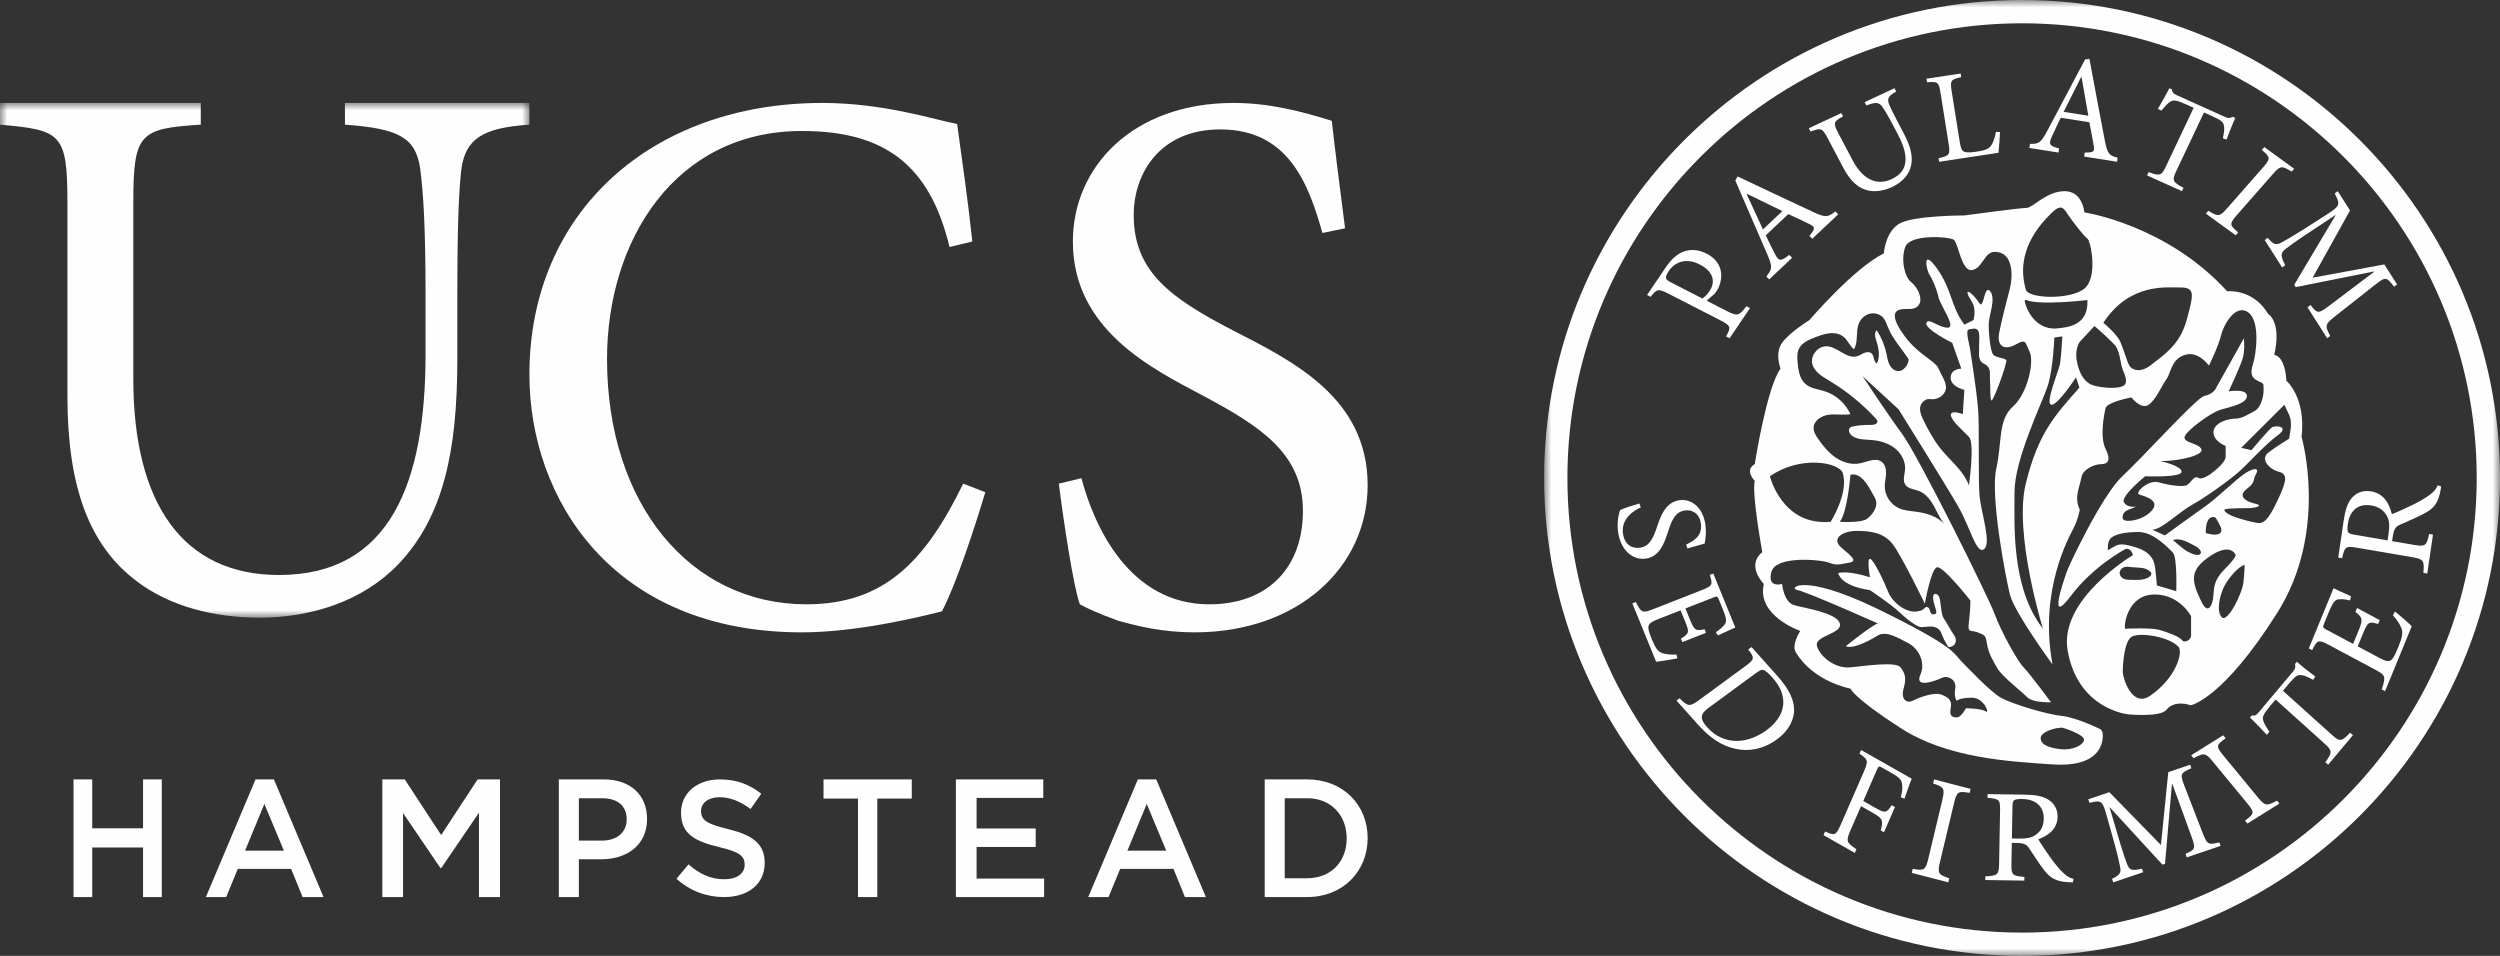
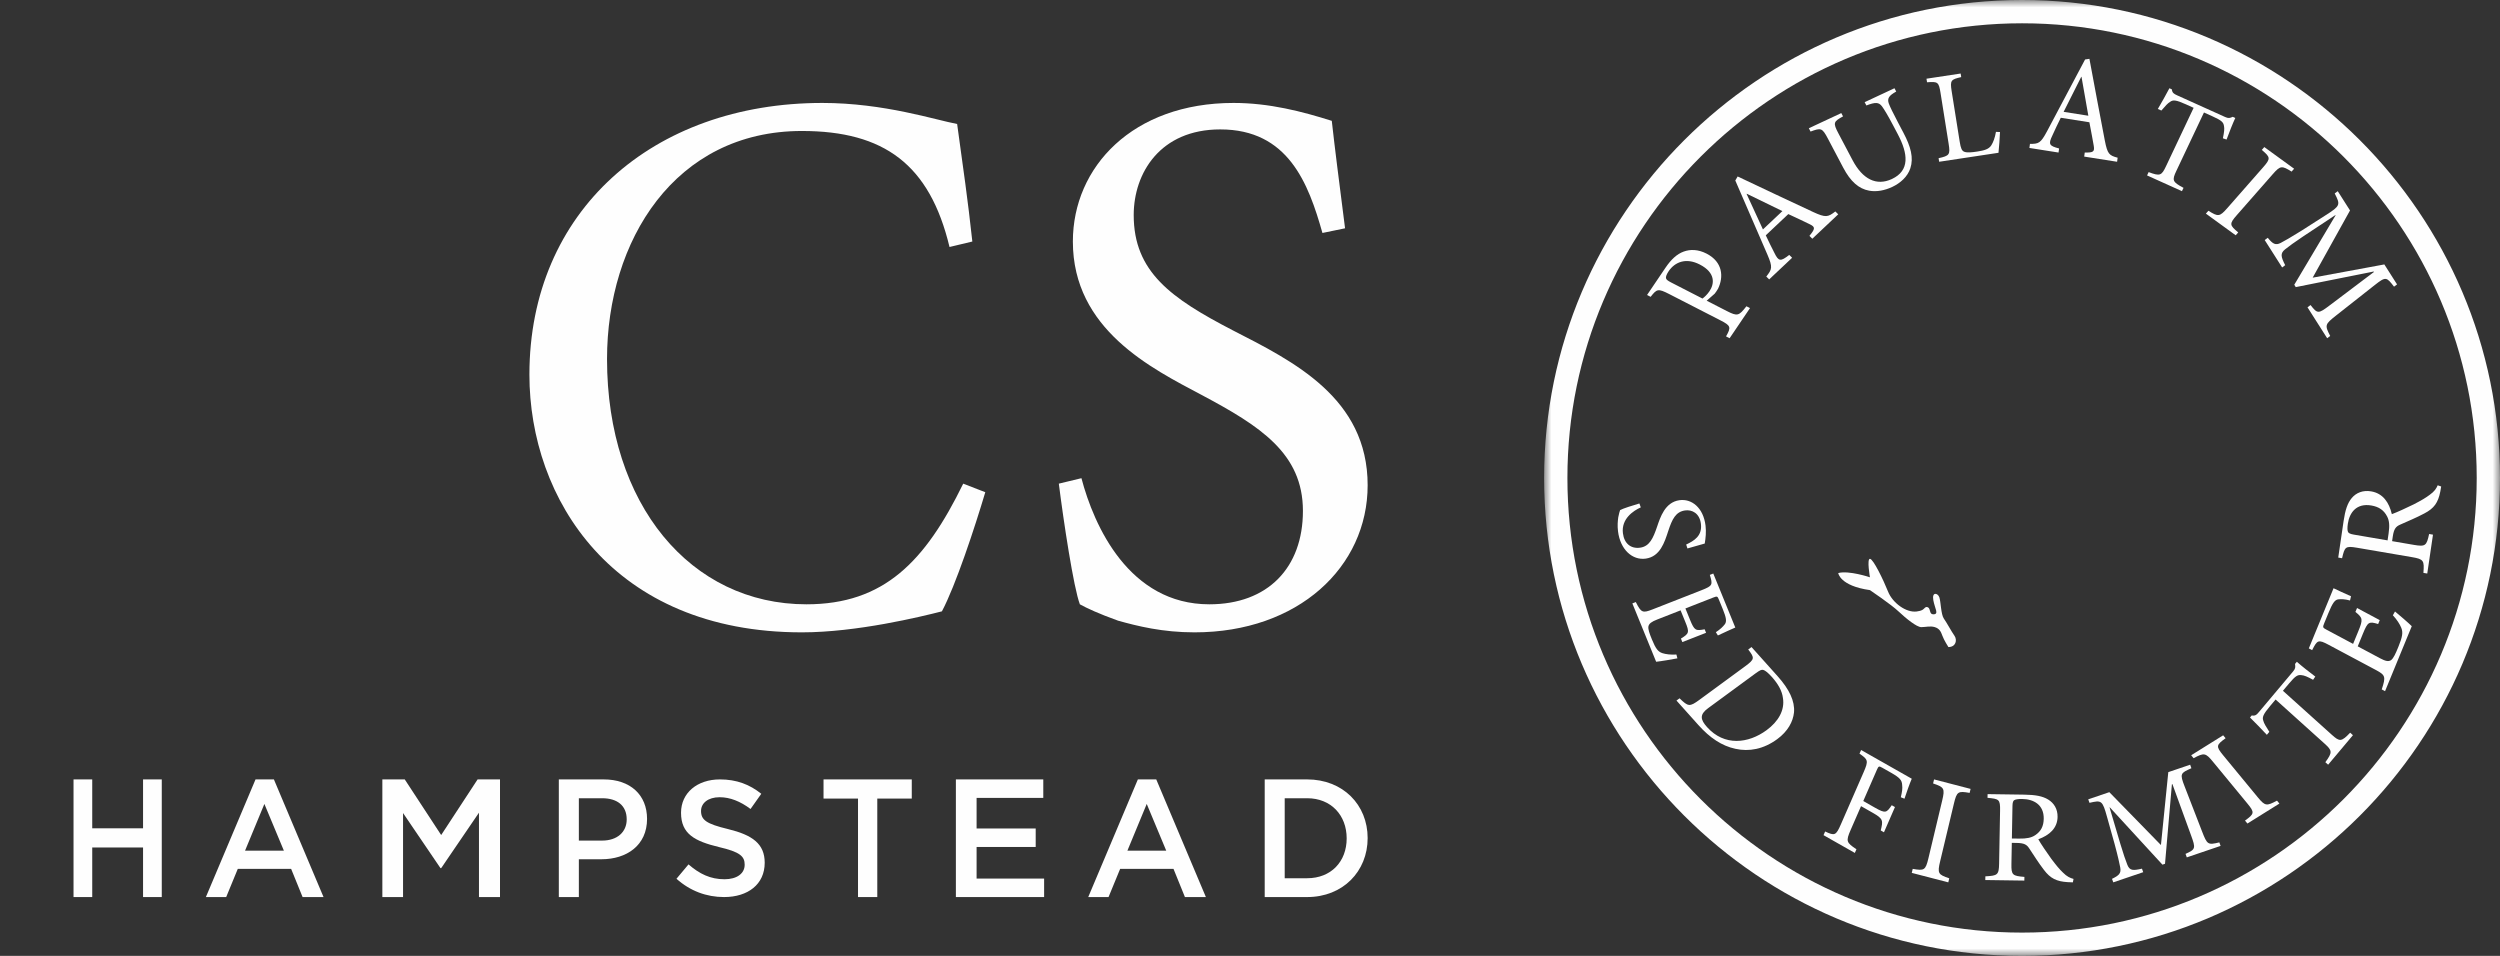
<svg xmlns="http://www.w3.org/2000/svg" xmlns:xlink="http://www.w3.org/1999/xlink" width="170px" height="65px" viewBox="0 0 170 65" version="1.1">
  <rect x="0" y="0" width="170" height="65" fill="#333333" stroke="none" />
  <title>ucs_logo_white</title>
  <defs>
    <polygon id="path-1" points="0 0 36 0 36 35 0 35" />
    <polygon id="path-3" points="0 0 65 0 65 65 0 65" />
  </defs>
  <g id="Page-1" stroke="none" stroke-width="1" fill="none" fill-rule="evenodd">
    <g id="ucs_logo_white">
      <g id="Fill-1-Clipped" transform="translate(0, 7)">
        <mask id="mask-2" fill="white">
          <use xlink:href="#path-1" />
        </mask>
        <g id="path-1" />
-         <path d="M36,1.477 C32.837,1.687 31.625,2.426 31.362,4.585 C31.204,6.01 31.098,8.276 31.098,13.124 L31.098,17.447 C31.098,23.667 30.15,28.147 27.092,31.362 C24.668,33.892 21.136,35 17.658,35 C14.599,35 11.543,34.261 9.223,32.469 C6.061,30.045 4.585,26.092 4.585,19.925 L4.585,6.801 C4.585,2.057 4.164,1.846 -0,1.477 L-0,0 L13.652,0 L13.652,1.477 C9.488,1.74 9.065,2.057 9.065,6.801 L9.065,18.765 C9.065,27.251 12.438,32.1 18.975,32.1 C26.566,32.1 28.938,25.775 28.938,17.077 L28.938,13.124 C28.938,8.276 28.779,6.062 28.569,4.429 C28.252,2.372 27.146,1.74 23.456,1.477 L23.456,0 L36,0 L36,1.477 Z" id="Fill-1" fill="#FEFEFE" fill-rule="nonzero" mask="url(#mask-2)" />
      </g>
      <path d="M67,33.47 C66.275,35.905 64.98,39.824 64.05,41.571 C62.6,41.942 58.254,43 54.528,43 C41.641,43 36,33.894 36,25.477 C36,14.359 44.384,7 55.925,7 C60.116,7 63.637,8.165 65.085,8.431 C65.499,11.448 65.81,13.565 66.119,16.424 L64.567,16.795 C63.221,11.182 60.116,8.907 54.528,8.907 C45.884,8.907 41.278,16.371 41.278,24.418 C41.278,34.317 46.971,41.093 54.837,41.093 C60.116,41.093 62.912,38.183 65.499,32.888 L67,33.47 Z" id="Fill-4" fill="#FEFEFE" fill-rule="nonzero" />
      <path d="M89.925,15.842 C88.97,12.454 87.591,8.8 82.977,8.8 C78.895,8.8 77.092,11.765 77.092,14.625 C77.092,18.489 79.636,20.288 83.825,22.46 C87.963,24.578 93,27.065 93,32.995 C93,38.553 88.281,43 81.227,43 C79.052,43 77.356,42.577 76.03,42.206 C74.705,41.73 73.91,41.359 73.431,41.093 C73.007,39.983 72.319,35.429 72,32.888 L73.538,32.517 C74.386,35.748 76.773,41.093 82.234,41.093 C86.212,41.093 88.599,38.606 88.599,34.742 C88.599,30.824 85.683,28.971 81.705,26.853 C78.311,25.053 72.955,22.407 72.955,16.424 C72.955,11.342 77.037,7 83.88,7 C86.319,7 88.546,7.582 90.561,8.217 C90.773,10.124 91.039,12.188 91.464,15.524 L89.925,15.842 Z" id="Fill-6" fill="#FEFEFE" fill-rule="nonzero" />
      <polygon id="Fill-8" fill="#FEFEFE" fill-rule="nonzero" points="6.272 57.629 6.272 61 5 61 5 53 6.272 53 6.272 56.325 9.728 56.325 9.728 53 11 53 11 61 9.728 61 9.728 57.629" />
      <path d="M17.978,54.668 L16.663,57.846 L19.304,57.846 L17.978,54.668 Z M22,61 L20.576,61 L19.797,59.083 L16.17,59.083 L15.381,61 L14,61 L17.376,53 L18.625,53 L22,61 Z" id="Fill-10" fill="#FEFEFE" fill-rule="nonzero" />
      <polygon id="Fill-12" fill="#FEFEFE" fill-rule="nonzero" points="30 59.034 29.953 59.034 27.407 55.286 27.407 61 26 61 26 53 27.523 53 30 56.783 32.477 53 34 53 34 61 32.57 61 32.57 55.263" />
      <path d="M40.944,54.28 L39.362,54.28 L39.362,57.16 L40.944,57.16 C41.974,57.16 42.616,56.577 42.616,55.72 C42.616,54.771 41.963,54.28 40.944,54.28 M40.9,58.429 L39.362,58.429 L39.362,61 L38,61 L38,53 L41.055,53 C42.86,53 44,54.052 44,55.686 C44,57.492 42.605,58.429 40.9,58.429" id="Fill-14" fill="#FEFEFE" fill-rule="nonzero" />
      <path d="M49.51,56.378 C51.148,56.778 52,57.367 52,58.667 C52,60.134 50.86,61 49.233,61 C48.048,61 46.93,60.589 46,59.756 L46.819,58.778 C47.561,59.423 48.302,59.789 49.266,59.789 C50.107,59.789 50.638,59.4 50.638,58.801 C50.638,58.233 50.329,57.934 48.89,57.6 C47.24,57.2 46.31,56.711 46.31,55.267 C46.31,53.911 47.417,53 48.956,53 C50.085,53 50.981,53.345 51.767,53.978 L51.037,55.011 C50.339,54.489 49.642,54.211 48.933,54.211 C48.137,54.211 47.671,54.622 47.671,55.144 C47.671,55.756 48.026,56.022 49.51,56.378" id="Fill-16" fill="#FEFEFE" fill-rule="nonzero" />
      <polygon id="Fill-18" fill="#FEFEFE" fill-rule="nonzero" points="59.655 61 58.345 61 58.345 54.303 56 54.303 56 53 62 53 62 54.303 59.655 54.303" />
      <polygon id="Fill-20" fill="#FEFEFE" fill-rule="nonzero" points="70.943 54.257 66.408 54.257 66.408 56.337 70.427 56.337 70.427 57.594 66.408 57.594 66.408 59.743 71 59.743 71 61 65 61 65 53 70.943 53" />
      <path d="M77.978,54.668 L76.663,57.846 L79.304,57.846 L77.978,54.668 Z M82,61 L80.575,61 L79.798,59.083 L76.17,59.083 L75.381,61 L74,61 L77.375,53 L78.625,53 L82,61 Z" id="Fill-22" fill="#FEFEFE" fill-rule="nonzero" />
      <path d="M88.886,54.28 L87.36,54.28 L87.36,59.72 L88.886,59.72 C90.512,59.72 91.574,58.589 91.574,57.011 C91.574,55.434 90.512,54.28 88.886,54.28 M88.886,61 L86,61 L86,53 L88.886,53 C91.319,53 93,54.726 93,56.989 C93,59.252 91.319,61 88.886,61" id="Fill-24" fill="#FEFEFE" fill-rule="nonzero" />
      <path d="M132.491,44 C133.002,44 133.107,43.517 132.901,43.227 C132.694,42.936 132.388,42.355 132.182,42.064 C131.979,41.774 131.979,40.904 131.874,40.613 C131.772,40.322 131.363,40.224 131.464,40.805 C131.566,41.387 131.874,41.774 131.464,41.774 C131.175,41.773 131.296,41.395 131.101,41.299 C130.935,41.217 130.867,41.378 130.757,41.452 C130.638,41.532 130.478,41.562 130.337,41.581 C129.618,41.677 128.694,41 128.386,40.224 C128.078,39.451 127.378,38 127.156,38 C126.935,38 127.156,39.256 127.156,39.256 C127.156,39.256 125.718,38.773 125,38.968 C125,38.968 125.104,39.837 127.156,40.128 C127.156,40.128 128.593,41.096 129.104,41.581 C129.618,42.064 130.337,42.645 130.645,42.645 C130.953,42.645 131.258,42.549 131.566,42.645 C131.874,42.741 131.979,42.936 132.081,43.227 C132.182,43.517 132.491,44 132.491,44" id="Fill-26" fill="#FEFEFE" fill-rule="nonzero" />
-       <path d="M154.959,32.078 C155.579,32.232 155.502,32.697 154.882,34.012 C154.262,35.326 153.952,35.635 153.487,35.558 C153.021,35.481 152.48,35.326 152.016,35.172 C151.55,35.016 151.086,34.708 151.319,34.629 C151.55,34.552 152.634,34.552 152.944,34.552 C153.255,34.552 154.028,34.399 153.331,34.243 C152.634,34.089 152.17,33.703 152.79,33.237 C153.411,32.774 153.177,32.62 153.411,32.232 C153.642,31.845 153.331,31.769 152.713,32.155 C152.093,32.541 150.775,33.857 150.001,34.399 C149.227,34.939 147.212,36.408 147.212,36.408 L146.358,36.022 C146.979,36.022 148.219,34.785 149.07,34.32 C149.924,33.857 151.55,32.697 152.247,32.078 C152.944,31.459 154.028,30.222 154.882,29.604 C155.733,28.984 154.726,28.907 154.495,29.061 C154.262,29.217 153.1,30.609 153.1,30.609 L152.403,30.453 C152.403,30.453 155.293,27.568 155.345,27.516 C155.325,27.536 155.639,28.154 155.67,28.232 C155.892,28.79 155.741,29.274 155.656,29.836 C155.656,29.836 154.882,30.299 154.262,30.763 C153.642,31.228 154.339,31.924 154.959,32.078 L154.959,32.078 Z M151.086,41.977 C150.698,41.59 150.929,40.508 151.239,39.888 C151.55,39.272 152.247,38.496 152.634,38.419 C152.634,38.419 152.634,38.806 152.557,39.581 C152.48,40.354 151.473,42.365 151.086,41.977 L151.086,41.977 Z M150.388,35.172 C150.572,35.11 150.692,35.202 150.767,35.375 C150.856,35.58 151.153,35.951 151.026,36.179 C150.858,36.481 150.249,36.316 150.001,36.254 C150.001,36.254 149.924,35.326 150.388,35.172 L150.388,35.172 Z M150.311,37.8 C151.704,36.875 152.015,37.721 152.016,37.723 C152.073,37.881 151.53,38.44 151.417,38.558 C151.041,38.947 150.738,39.266 150.595,39.806 C150.487,40.219 150.566,40.906 150.288,41.264 C150.001,41.632 149.719,40.965 149.614,40.74 C148.994,39.425 148.917,38.729 150.311,37.8 L150.311,37.8 Z M148.994,43.215 C148.994,43.525 148.53,43.758 148.373,43.525 C148.219,43.292 147.366,42.982 146.825,42.828 C146.281,42.673 144.5,42.752 144.5,42.752 C144.423,42.133 144.887,40.508 146.358,40.431 C147.832,40.354 148.684,41.36 148.994,41.9 L148.994,43.215 Z M146.205,47.315 C144.964,48.164 144.346,46.076 144.346,45.689 C144.346,45.303 144.423,43.602 144.964,43.292 C145.508,42.982 147.522,43.292 148.14,43.988 C148.45,44.335 148.007,46.076 146.205,47.315 L146.205,47.315 Z M144.481,38.557 C144.656,38.511 144.847,38.558 145.032,38.575 C145.427,38.612 145.913,38.556 146.226,38.884 C146.253,38.911 146.278,38.943 146.289,38.981 C146.316,39.079 146.235,39.172 146.154,39.227 C145.752,39.499 145.232,39.43 144.781,39.424 C144.637,39.422 144.489,39.403 144.363,39.329 C144.237,39.256 144.137,39.118 144.137,38.966 C144.136,38.842 144.203,38.724 144.297,38.65 C144.355,38.603 144.417,38.574 144.481,38.557 L144.481,38.557 Z M147.753,36.718 C148.297,36.564 148.761,36.873 149.227,37.104 C149.691,37.337 149.768,37.646 149.535,37.723 C149.304,37.8 148.837,37.57 148.607,37.414 C148.373,37.26 147.753,36.718 147.753,36.718 L147.753,36.718 Z M143.339,37.414 C143.339,37.414 143.262,36.797 143.569,36.564 C143.879,36.331 144.423,36.177 145.43,36.177 C146.438,36.177 147.443,37.26 147.753,37.57 C148.063,37.879 147.986,40.198 147.986,40.198 L146.668,39.811 C146.668,39.811 146.592,38.806 146.515,38.419 C146.438,38.033 146.205,37.493 145.12,37.183 C144.036,36.873 144.036,37.027 143.339,37.414 L143.339,37.414 Z M148.684,21.793 C148.219,23.492 147.056,24.188 146.281,24.808 C145.508,25.427 144.964,25.117 144.81,24.884 C144.656,24.654 144.423,23.802 144.19,23.262 C143.959,22.719 143.028,21.946 143.028,21.946 C144.81,19.239 147.289,19.549 148.297,19.549 C149.304,19.549 149.148,20.091 148.684,21.793 L148.684,21.793 Z M144.339,26.261 C143.789,26.507 142.458,26.309 142.131,26.119 C141.644,25.837 141.42,25.349 141.288,24.825 C141.274,24.768 141.261,24.711 141.247,24.654 C141.09,24.035 141.247,23.416 141.478,23.185 C141.711,22.953 142.407,22.181 142.408,22.179 C142.443,22.141 143.754,23.369 143.845,23.501 C144.181,23.989 144.15,24.601 144.346,25.141 C144.46,25.456 144.793,26.058 144.339,26.261 L144.339,26.261 Z M137.761,32.851 C136.907,36.254 138.921,42.752 138.921,42.752 C136.753,39.968 136.986,35.712 136.986,33.47 C136.986,31.228 138.845,27.438 139.232,26.276 C139.619,25.117 139.696,22.952 139.696,22.952 L140.24,22.876 C140.24,22.876 140.162,24.268 140.083,24.731 C140.006,25.194 139.078,27.362 139.465,27.515 C139.852,27.669 141.17,25.66 141.17,25.66 L141.401,26.356 C139.696,28.288 138.611,29.447 137.761,32.851 L137.761,32.851 Z M138.108,21.458 C137.959,21.245 137.84,21.006 137.753,20.756 C137.737,20.711 137.601,20.34 137.761,20.401 C138.768,20.787 141.944,20.401 141.944,20.401 C142.021,22.1 140.704,22.256 139.852,22.333 C139.098,22.401 138.5,22.019 138.108,21.458 L138.108,21.458 Z M139.465,14.523 C140.162,13.827 140.316,14.136 140.626,14.6 C140.937,15.063 141.711,16.068 141.944,16.224 C142.175,16.378 142.718,19.009 141.634,19.705 C140.55,20.401 137.931,20.284 137.761,19.705 C136.986,17.074 138.768,15.219 139.465,14.523 L139.465,14.523 Z M129.78,24.421 C129.816,24.717 129.456,25.315 128.987,25.224 C128.746,25.177 128.563,24.975 128.462,24.752 C128.361,24.53 128.329,24.284 128.278,24.045 C128.158,23.482 127.934,22.941 127.621,22.458 C127.43,22.624 127.508,22.93 127.588,23.171 C127.756,23.672 127.861,24.239 127.63,24.715 C127.391,24.604 127.462,24.219 127.271,24.038 C127.141,23.916 126.933,23.931 126.768,23.998 C126.603,24.064 126.455,24.174 126.285,24.224 C125.577,24.434 124.968,23.585 124.23,23.548 C123.631,23.518 123.097,24.158 123.236,24.741 C123.364,25.28 123.904,25.597 124.38,25.882 C125.554,26.584 126.626,27.455 127.554,28.458 C127.602,28.511 127.653,28.57 127.661,28.641 C127.683,28.841 127.398,28.902 127.197,28.896 C126.803,28.884 126.409,28.916 126.023,28.992 C125.947,29.007 125.868,29.025 125.809,29.076 C125.631,29.23 125.776,29.531 125.972,29.66 C126.345,29.904 126.822,29.883 127.265,29.92 C127.827,29.966 128.394,30.126 128.839,30.472 C129.284,30.818 129.589,31.371 129.544,31.933 C129.516,32.278 129.369,32.656 129.556,32.948 C129.748,33.245 130.165,33.263 130.496,33.39 C130.958,33.569 131.277,33.993 131.516,34.425 C131.755,34.858 131.943,35.326 132.264,35.703 C131.798,35.122 131.02,34.892 130.28,34.795 C129.895,34.745 129.497,34.721 129.142,34.565 C128.565,34.311 128.164,33.701 128.163,33.072 C128.162,32.777 128.241,32.487 128.252,32.192 C128.262,31.897 128.185,31.573 127.947,31.399 C127.534,31.097 126.974,31.407 126.473,31.508 C125.896,31.625 125.287,31.434 124.804,31.099 C124.321,30.764 123.946,30.295 123.613,29.811 C123.469,29.6 123.325,29.369 123.323,29.113 C123.318,28.617 123.845,28.272 124.338,28.204 C124.83,28.137 125.336,28.245 125.827,28.165 C125.498,27.428 124.843,26.844 124.072,26.602 C123.637,26.466 123.151,26.424 122.8,26.135 C122.365,25.776 122.276,25.155 122.233,24.594 C122.21,24.309 122.195,24.011 122.31,23.749 C122.501,23.315 122.988,23.106 123.433,22.937 C123.751,22.816 124.074,22.694 124.413,22.661 C124.751,22.627 125.114,22.693 125.374,22.912 C125.654,23.148 125.783,23.527 126.069,23.754 C126.373,23.246 126.179,22.576 126.39,22.023 C126.512,21.704 126.78,21.437 127.109,21.342 C127.438,21.248 127.821,21.342 128.049,21.596 C128.204,21.769 128.28,21.995 128.364,22.211 C128.688,23.04 129.301,23.682 129.78,24.421 L129.78,24.421 Z M126.966,35.274 C126.553,35.584 125.105,35.481 125.105,35.481 C125.622,34.862 125.83,32.285 125.83,32.285 C126.656,32.078 127.173,33.316 127.481,33.831 C127.791,34.348 127.378,34.965 126.966,35.274 L126.966,35.274 Z M124.487,35.481 C121.18,35.791 120.355,32.387 120.355,32.387 C122.42,30.944 125.082,31.431 125.312,32.18 C125.725,33.521 124.487,35.481 124.487,35.481 L124.487,35.481 Z M140.24,49.48 C140.24,49.48 141.788,49.943 141.711,50.329 C141.634,50.716 140.86,51.025 140.162,50.948 C139.465,50.872 138.845,50.716 138.768,50.253 C138.689,49.789 139.696,49.48 140.24,49.48 L140.24,49.48 Z M156.507,29.706 C156.817,27.024 155.474,25.89 155.474,25.89 C155.372,24.137 154.649,24.137 154.649,24.137 C155.167,21.87 154.236,21.353 154.236,21.353 C153.203,19.6 151.447,19.807 151.447,19.807 C147.315,15.27 141.736,14.443 141.736,14.443 C141.736,14.443 141.634,13 140.393,13 C139.155,13 138.224,14.136 137.811,14.136 C137.399,14.136 133.577,14.65 133.577,14.65 C133.577,14.65 130.27,14.65 129.237,15.167 C128.204,15.682 128.101,17.228 128.101,17.228 C126.035,18.259 123.041,21.765 123.041,21.765 C123.041,21.765 121.698,22.592 121.18,23.313 C120.665,24.035 121.078,25.066 121.078,25.066 C120.147,26.305 119.321,31.563 119.321,31.563 C118.598,31.976 119.321,32.697 119.321,32.697 C119.114,33.624 119.837,37.544 119.837,37.544 C118.701,38.471 119.942,39.709 119.942,39.709 C119.424,41.874 122.42,42.905 122.42,42.905 C122.42,42.905 121.8,43.834 122.11,44.349 C123.335,46.384 125.83,46.824 125.83,46.824 C125.83,46.824 126.035,47.443 129.237,49.505 C132.441,51.568 136.572,51.773 139.568,51.98 C142.564,52.187 143.08,50.744 142.977,49.815 L142.872,49.608 C142.872,49.608 141.221,48.783 140.188,48.681 C139.155,48.576 136.779,47.854 136.056,47.443 C135.333,47.031 133.887,45.485 133.369,44.968 C132.854,44.451 133.059,44.039 127.791,41.462 C127.684,41.409 127.577,41.357 127.471,41.308 C122.486,38.929 121.607,40.021 122.213,40.121 C122.833,40.226 127.689,42.391 127.689,42.391 C127.173,42.596 125.52,43.937 125.52,43.937 C125.52,43.937 125.921,44.283 127.689,43.215 C128.281,42.856 129.134,43.42 129.754,43.729 C130.375,44.039 130.993,44.968 130.58,45.897 C130.167,46.824 131.614,46.309 132.026,46.102 C132.441,45.897 133.059,46.204 132.957,46.824 C132.854,47.443 133.059,47.65 133.059,47.65 C133.059,47.65 133.267,47.443 134.092,47.443 C134.92,47.443 135.333,48.576 135.022,48.372 C134.712,48.164 133.679,48.164 133.679,48.164 C133.679,48.164 133.369,48.783 133.059,48.783 C132.751,48.783 132.544,48.681 132.646,48.164 C132.751,47.65 132.544,47.443 132.026,47.238 C131.511,47.031 130.477,47.443 130.064,47.65 C129.652,47.857 129.237,47.545 129.444,46.824 C129.652,46.102 129.547,45.792 129.237,45.38 C128.927,44.968 126.863,45.278 125.83,45.38 C124.797,45.485 123.764,44.659 123.556,43.937 C123.348,43.215 125.312,43.113 125.105,42.391 C124.9,41.669 122.731,41.36 122.008,41.152 C121.285,40.948 121.18,39.709 121.18,39.709 C121.18,39.709 120.147,40.019 120.457,38.885 C120.767,37.749 123.867,38.058 124.384,38.266 C124.9,38.471 125.105,38.368 125.725,38.266 C126.345,38.161 125.932,37.851 125.21,37.234 C124.487,36.615 125.312,36.101 126.243,36.101 C127.173,36.101 128.101,36.203 128.722,37.027 C129.342,37.854 130.89,41.05 130.89,41.05 C130.89,41.05 131.303,38.678 131.716,38.575 C132.131,38.471 133.99,40.843 133.99,40.843 C133.99,40.843 133.99,41.462 133.887,42.286 C133.782,43.113 133.99,42.803 134.505,43.008 C135.022,43.215 135.022,43.215 135.125,43.834 C135.23,44.453 135.538,44.968 135.848,45.485 C136.159,45.999 137.429,46.991 137.842,47.403 C138.255,47.816 139.465,47.752 139.465,47.752 C139.465,47.752 138.019,45.792 137.604,45.38 C137.191,44.968 136.056,42.905 135.643,41.772 C135.23,40.638 130.477,31.046 129.342,29.501 C128.204,27.953 126.656,25.581 126.656,25.581 L129.104,27.836 C129.104,27.836 132.336,33.007 133.164,34.45 C133.99,35.893 134.402,37.749 134.92,37.337 C135.435,36.925 134.712,34.862 134.61,33.728 C134.505,32.592 134.61,28.881 134.505,27.748 C134.42,26.831 134.292,25.919 134.156,25.008 C134.089,24.561 134.021,24.114 133.954,23.667 C133.924,23.464 133.669,22.57 133.827,22.434 C133.864,22.402 133.915,22.391 133.963,22.382 C134.294,22.318 134.507,22.297 134.574,22.684 C134.625,22.979 134.563,23.276 134.58,23.572 C134.602,23.986 134.448,24.492 134.896,24.723 C135.46,25.015 135.275,25.386 135.323,25.94 C135.36,26.37 135.305,27.265 135.435,27.231 C135.566,27.197 136.425,24.928 136.43,24.517 C136.432,24.34 135.738,24.348 135.541,24.117 C135.343,23.887 135.23,22.694 135.23,22.075 C135.23,21.455 135.746,20.322 135.333,19.807 C134.92,19.29 134.904,21.069 134.61,20.631 C133.985,19.705 133.421,19.497 134.092,20.529 C134.412,21.018 134.197,21.765 134.197,21.765 L133.577,22.075 C132.646,20.838 132.751,19.705 131.716,18.259 C130.683,16.815 130.993,18.364 131.201,18.671 C131.408,18.98 131.716,19.705 131.821,20.219 C131.924,20.736 133.059,22.282 132.441,22.282 C131.821,22.282 131.098,21.56 130.993,21.972 C130.89,22.384 132.751,23.313 132.751,23.313 L133.369,25.066 C133.369,25.066 132.646,25.066 132.646,25.685 C132.646,26.305 133.577,26.509 133.577,26.509 L133.472,28.16 C132.233,27.748 132.646,28.47 133.164,28.984 L133.887,29.706 C134.3,30.118 133.887,33.007 133.887,33.007 C133.566,32.135 132.848,31.518 132.243,30.844 C131.722,30.266 131.309,29.597 130.96,28.905 C130.683,28.358 130.231,27.605 130.946,27.188 C131.133,27.079 131.297,27.171 131.501,27.146 C131.924,27.095 132.36,26.752 132.326,26.301 C132.292,25.858 131.981,25.468 131.821,25.066 C131.614,24.549 130.477,24.137 129.547,22.901 C128.619,21.662 128.722,21.148 129.237,21.043 C129.754,20.941 130.167,21.148 130.477,20.736 C130.788,20.322 130.375,19.497 129.962,19.188 C129.547,18.878 129.237,17.745 129.547,16.815 C129.857,15.887 132.544,16.094 132.854,16.301 C133.164,16.506 133.369,18.466 134.092,18.364 C134.815,18.259 134.92,17.125 135.643,17.125 C136.921,17.125 136.881,18.776 136.676,19.6 C136.469,20.427 136.159,21.56 135.951,22.592 C135.746,23.623 136.366,23.827 137.089,23.416 C137.811,23.003 137.709,23.313 138.019,23.932 C138.327,24.549 137.914,26.716 136.881,27.643 C135.848,28.572 136.159,30.015 135.746,31.873 C135.333,33.728 136.366,39.192 136.676,40.431 C136.986,41.669 139.568,45.175 139.568,45.175 C138.637,40.121 140.704,36.513 141.014,35.893 C141.324,35.274 141.426,34.658 141.426,34.658 C141.014,33.831 141.426,33.109 141.529,32.49 C141.634,31.873 142.459,31.563 142.872,31.563 C143.288,31.563 143.598,31.356 143.182,30.532 C142.769,29.706 143.08,28.16 143.182,27.748 C143.288,27.333 144.938,27.024 144.938,27.024 C144.938,27.024 145.558,27.85 146.076,27.541 C146.592,27.231 147.005,26.2 147.315,25.788 C147.625,25.376 147.625,24.447 148.555,24.137 C149.483,23.827 150.206,24.859 150.206,24.859 C150.206,24.859 150.826,23.623 151.035,22.796 C151.242,21.972 152.067,20.631 152.893,21.251 C153.721,21.87 153.411,24.137 153.203,24.757 C152.998,25.376 153.1,25.685 153.513,25.89 C153.926,26.098 153.926,25.995 153.926,26.509 C153.926,27.024 153.718,27.748 153.305,27.953 C152.893,28.16 152.48,28.47 151.965,28.47 C151.447,28.47 150.516,28.779 150.516,29.396 C150.516,30.015 151.345,30.325 151.345,30.325 L151.345,31.046 C151.345,31.459 150.516,32.078 150.516,32.078 C150.516,32.078 149.794,32.697 149.483,32.49 C149.176,32.285 148.968,32.902 148.658,33.007 C148.348,33.109 147.522,33.007 146.799,32.8 C146.074,32.592 145.146,33.521 145.456,33.624 C145.766,33.728 147.107,34.038 146.179,34.862 C145.931,35.083 145.628,35.242 145.307,35.328 C145.105,35.382 144.49,35.522 144.36,35.286 C144.327,35.228 144.328,35.157 144.341,35.092 C144.396,34.814 144.615,34.69 144.865,34.611 C144.997,34.569 145.121,34.504 145.248,34.45 C145.248,34.45 144.628,34.552 144.423,34.141 C144.216,33.728 145.869,32.387 145.869,32.387 C145.869,32.387 148.348,32.49 148.348,32.078 C148.348,31.666 146.902,31.356 146.902,31.356 C148.245,31.356 149.896,30.944 149.691,30.532 C149.483,30.118 148.45,30.118 148.555,29.706 C148.658,29.294 150.311,28.055 151.035,27.85 C151.757,27.643 152.79,27.438 152.79,26.922 C152.79,26.407 151.55,26.612 151.55,26.612 C151.55,26.612 152.273,25.066 152.48,24.447 C152.685,23.827 152.583,23.003 152.583,23.003 L150.622,26.509 C150.622,26.509 150.414,26.819 149.896,26.922 C149.381,27.024 145.661,31.149 144.318,32.387 C142.977,33.624 140.704,38.368 140.498,38.988 C140.291,39.606 139.258,42.596 140.808,40.533 C142.357,38.473 144.526,37.337 144.526,37.337 C144.938,37.234 145.043,37.749 145.043,37.749 C145.043,37.749 139.98,40.74 140.601,44.246 C141.312,48.269 144.733,48.576 144.733,48.576 C144.733,48.576 146.902,48.783 147.315,48.269 C147.893,47.547 148.968,47.959 148.968,47.959 C148.968,47.959 151.128,47.58 154.856,41.669 C158.368,36.101 156.507,29.706 156.507,29.706 L156.507,29.706 Z" id="Fill-28" fill="#FEFEFE" fill-rule="nonzero" />
      <g id="Fill-30-Clipped" transform="translate(105, 0)">
        <mask id="mask-4" fill="white">
          <use xlink:href="#path-3" />
        </mask>
        <g id="path-3" />
        <path d="M63.417,32.5 C63.417,49.547 49.548,63.417 32.5,63.417 C15.453,63.417 1.584,49.547 1.584,32.5 C1.584,15.453 15.453,1.584 32.5,1.584 C49.548,1.584 63.417,15.453 63.417,32.5 M32.5,-3.91951369e-05 C14.58,-3.91951369e-05 0,14.579 0,32.5 C0,50.421 14.58,65 32.5,65 C50.421,65 65,50.421 65,32.5 C65,14.579 50.421,-3.91951369e-05 32.5,-3.91951369e-05" id="Fill-30" fill="#FEFEFE" fill-rule="nonzero" mask="url(#mask-4)" />
      </g>
      <path d="M115.767,20.301 C115.877,20.225 116.076,20.052 116.245,19.802 C116.577,19.311 116.682,18.55 115.58,17.984 C114.641,17.503 113.889,17.82 113.47,18.44 C113.327,18.652 113.262,18.833 113.288,18.917 C113.307,19.009 113.397,19.085 113.639,19.209 L115.767,20.301 Z M113.263,18.192 C113.627,17.655 114.023,17.277 114.487,17.109 C114.938,16.943 115.471,16.951 116.044,17.245 C117.165,17.82 117.21,18.841 116.827,19.633 C116.759,19.75 116.662,19.894 116.597,19.973 L116.054,20.448 L117.417,21.147 C118.155,21.526 118.245,21.48 118.757,20.826 L119,20.951 L117.614,23 L117.371,22.875 C117.728,22.244 117.699,22.147 116.979,21.778 L113.506,19.996 C112.741,19.605 112.665,19.647 112.243,20.185 L112,20.059 L113.263,18.192 Z" id="Fill-33" fill="#FEFEFE" fill-rule="nonzero" />
      <path d="M118.783,13.176 L118.769,13.189 C119.141,14.005 119.521,14.827 119.88,15.601 L121.203,14.354 L118.783,13.176 Z M123.237,16.234 L123.041,16.039 C123.438,15.556 123.447,15.44 123.08,15.257 C122.713,15.073 122.191,14.833 121.605,14.558 L120.073,16.002 C120.273,16.424 120.46,16.817 120.66,17.198 C120.944,17.785 121.079,17.794 121.668,17.334 L121.864,17.529 L120.303,19 L120.107,18.805 C120.497,18.316 120.555,18.179 120.19,17.329 L118,12.273 L118.16,12 C119.811,12.777 121.625,13.644 123.304,14.421 C124.137,14.803 124.294,14.777 124.803,14.378 L125,14.573 L123.237,16.234 Z" id="Fill-35" fill="#FEFEFE" fill-rule="nonzero" />
      <path d="M128.943,6.225 C128.448,6.496 128.311,6.699 128.442,7.048 C128.531,7.277 128.696,7.63 129.086,8.368 L129.433,9.026 C129.932,9.973 130.139,10.726 129.902,11.447 C129.713,12.015 129.231,12.45 128.668,12.713 C128.174,12.944 127.62,13.063 127.101,12.966 C126.395,12.836 125.838,12.346 125.342,11.407 L124.288,9.409 C123.907,8.687 123.822,8.687 123.118,8.946 L123,8.721 L125.208,7.689 L125.327,7.914 C124.675,8.269 124.632,8.349 125.013,9.071 L125.974,10.892 C126.656,12.184 127.591,12.666 128.649,12.173 C129.877,11.599 129.752,10.457 129.053,9.133 L128.736,8.532 C128.346,7.793 128.143,7.468 127.978,7.235 C127.761,6.946 127.531,6.934 126.914,7.172 L126.795,6.948 L128.824,6 L128.943,6.225 Z" id="Fill-37" fill="#FEFEFE" fill-rule="nonzero" />
      <path d="M136,8.978 C135.99,9.256 135.934,10.109 135.897,10.39 L131.863,11 L131.824,10.757 C132.564,10.591 132.625,10.52 132.508,9.782 L131.955,6.31 C131.838,5.572 131.769,5.538 131.039,5.595 L131,5.352 L133.324,5 L133.363,5.243 C132.668,5.402 132.595,5.457 132.712,6.195 L133.258,9.624 C133.332,10.093 133.405,10.26 133.578,10.323 C133.772,10.391 134.078,10.363 134.451,10.306 C134.941,10.232 135.237,10.143 135.406,9.886 C135.53,9.69 135.655,9.386 135.725,8.967 L136,8.978 Z" id="Fill-39" fill="#FEFEFE" fill-rule="nonzero" />
      <path d="M141.543,5.226 L141.525,5.223 C141.118,6.026 140.71,6.839 140.327,7.605 L142.007,7.87 L141.543,5.226 Z M141.726,10.648 L141.763,10.371 C142.349,10.383 142.442,10.317 142.375,9.913 C142.308,9.51 142.197,8.948 142.078,8.314 L140.132,8.008 C139.927,8.429 139.733,8.822 139.559,9.218 C139.274,9.808 139.343,9.92 140.018,10.096 L139.981,10.373 L138,10.061 L138.037,9.784 C138.624,9.786 138.76,9.747 139.197,8.929 L141.786,4.044 L142.081,4 C142.418,5.787 142.777,7.759 143.13,9.568 C143.308,10.464 143.415,10.571 144,10.724 L143.963,11 L141.726,10.648 Z" id="Fill-41" fill="#FEFEFE" fill-rule="nonzero" />
      <path d="M151.156,9.405 C151.248,8.977 151.269,8.741 151.231,8.567 C151.191,8.313 151.077,8.194 150.457,7.914 L149.87,7.649 L147.991,11.622 C147.689,12.26 147.717,12.371 148.48,12.774 L148.372,13 L146,11.929 L146.107,11.703 C146.882,11.994 146.987,11.943 147.288,11.305 L149.167,7.332 L148.655,7.1 C147.968,6.79 147.772,6.781 147.578,6.918 C147.413,7.01 147.24,7.206 146.973,7.517 L146.733,7.409 C147.004,6.943 147.293,6.437 147.52,6 L147.685,6.075 C147.713,6.313 147.813,6.377 148.044,6.482 L151.309,7.956 C151.533,8.056 151.621,8.038 151.827,7.944 L152,8.022 C151.825,8.394 151.587,9.002 151.407,9.489 L151.156,9.405 Z" id="Fill-43" fill="#FEFEFE" fill-rule="nonzero" />
      <path d="M150,14.526 L150.171,14.331 C150.835,14.745 150.933,14.748 151.452,14.156 L153.897,11.371 C154.416,10.779 154.392,10.693 153.801,10.195 L153.972,10 L156,11.474 L155.828,11.669 C155.165,11.255 155.067,11.252 154.547,11.844 L152.103,14.629 C151.577,15.228 151.608,15.307 152.198,15.805 L152.027,16 L150,14.526 Z" id="Fill-45" fill="#FEFEFE" fill-rule="nonzero" />
      <path d="M156.91,20.897 L157.117,20.743 C157.588,21.347 157.645,21.351 158.424,20.761 L161.427,18.495 L161.407,18.463 L156.112,19.524 L156.01,19.364 L158.821,14.638 L158.811,14.622 L156.627,16.068 C156,16.487 155.674,16.729 155.383,16.957 C155.038,17.237 155.108,17.467 155.393,18.033 L155.186,18.187 L154,16.324 L154.208,16.17 C154.554,16.596 154.738,16.695 155.084,16.52 C155.368,16.368 155.724,16.174 156.534,15.666 L158.144,14.635 C159.152,13.992 159.156,13.931 158.76,13.154 L158.967,13 L159.801,14.311 L157.261,18.882 L162.135,17.981 L163,19.34 L162.793,19.494 C162.286,18.834 162.236,18.789 161.489,19.379 L158.861,21.449 C158.093,22.055 158.071,22.107 158.454,22.846 L158.247,23 L156.91,20.897 Z" id="Fill-47" fill="#FEFEFE" fill-rule="nonzero" />
      <path d="M114.66,37.028 C115.195,36.777 115.763,36.444 115.662,35.622 C115.574,34.893 115.049,34.642 114.581,34.71 C113.948,34.802 113.708,35.299 113.444,36.098 C113.187,36.886 112.889,37.843 111.918,37.985 C111.008,38.117 110.177,37.38 110.024,36.122 C109.976,35.735 110.009,35.422 110.041,35.176 C110.09,34.929 110.134,34.778 110.167,34.687 C110.339,34.584 111.07,34.353 111.479,34.236 L111.573,34.502 C111.063,34.73 110.239,35.282 110.358,36.257 C110.444,36.966 110.904,37.333 111.537,37.241 C112.178,37.148 112.418,36.584 112.679,35.823 C112.899,35.176 113.216,34.157 114.196,34.015 C115.029,33.894 115.828,34.519 115.977,35.74 C116.03,36.175 115.983,36.586 115.923,36.96 C115.615,37.044 115.283,37.14 114.746,37.295 L114.66,37.028 Z" id="Fill-49" fill="#FEFEFE" fill-rule="nonzero" />
      <path d="M114.063,44.768 C113.765,44.827 112.909,44.972 112.618,45 L111,41.032 L111.235,40.939 C111.6,41.666 111.694,41.705 112.374,41.439 L115.716,40.129 C116.472,39.833 116.47,39.758 116.268,39.092 L116.503,39 L118,42.672 C117.79,42.754 117.236,43.019 116.817,43.211 L116.678,42.989 C117,42.777 117.152,42.622 117.293,42.443 C117.422,42.258 117.391,42.013 117.149,41.42 L116.893,40.795 C116.79,40.539 116.766,40.53 116.514,40.628 L114.608,41.375 L114.923,42.149 C115.225,42.89 115.309,42.905 115.916,42.791 L116.013,43.03 L114.4,43.662 L114.303,43.423 C114.864,43.079 114.891,43.002 114.599,42.286 L114.28,41.504 L112.693,42.125 C112.298,42.28 112.142,42.398 112.093,42.589 C112.056,42.785 112.165,43.077 112.333,43.488 C112.588,44.114 112.75,44.318 113.041,44.414 C113.267,44.488 113.616,44.533 113.996,44.508 L114.063,44.768 Z" id="Fill-51" fill="#FEFEFE" fill-rule="nonzero" />
      <path d="M116.15,48.157 C115.56,48.589 115.621,48.93 116.079,49.442 C117.256,50.757 118.884,50.564 120.126,49.653 C120.926,49.066 121.378,48.292 121.239,47.462 C121.181,46.981 120.909,46.505 120.488,46.034 C120.224,45.739 120.021,45.585 119.904,45.555 C119.787,45.524 119.683,45.566 119.379,45.788 L116.15,48.157 Z M120.871,45.974 C121.67,46.866 122.06,47.675 121.992,48.447 C121.928,49.064 121.581,49.726 120.851,50.262 C119.92,50.945 118.939,51.128 118.005,50.918 C117.082,50.721 116.265,50.168 115.492,49.304 L114,47.638 L114.21,47.485 C114.798,48.055 114.895,48.076 115.555,47.592 L118.668,45.309 C119.335,44.819 119.316,44.74 118.878,44.165 L119.103,44 L120.871,45.974 Z" id="Fill-53" fill="#FEFEFE" fill-rule="nonzero" />
      <path d="M129.255,54.214 C129.348,53.822 129.375,53.626 129.347,53.376 C129.331,53.054 129.19,52.885 128.595,52.547 L128,52.21 C127.773,52.081 127.742,52.085 127.629,52.345 L126.702,54.47 L127.508,54.928 C128.221,55.332 128.287,55.269 128.638,54.755 L128.857,54.88 L128.11,56.595 L127.89,56.47 C128.053,55.805 128.069,55.68 127.356,55.276 L126.55,54.818 L125.845,56.434 C125.51,57.203 125.549,57.292 126.238,57.75 L126.129,58 L124,56.791 L124.109,56.541 C124.759,56.844 124.844,56.825 125.179,56.057 L126.73,52.503 C127.068,51.726 127.025,51.646 126.446,51.25 L126.555,51 L130,52.954 C129.86,53.276 129.649,53.87 129.505,54.312 L129.255,54.214 Z" id="Fill-55" fill="#FEFEFE" fill-rule="nonzero" />
      <path d="M130,59.356 L130.065,59.082 C130.848,59.222 130.937,59.183 131.135,58.352 L132.068,54.441 C132.266,53.61 132.205,53.532 131.45,53.274 L131.516,53 L134,53.645 L133.935,53.918 C133.152,53.778 133.063,53.817 132.865,54.648 L131.932,58.559 C131.731,59.399 131.795,59.468 132.549,59.726 L132.484,60 L130,59.356 Z" id="Fill-57" fill="#FEFEFE" fill-rule="nonzero" />
      <path d="M137.293,57.025 C137.808,57.033 138.142,56.966 138.398,56.789 C138.796,56.525 138.964,56.168 138.974,55.682 C138.991,54.712 138.28,54.342 137.513,54.331 C137.22,54.327 137.048,54.36 136.966,54.413 C136.895,54.457 136.853,54.564 136.848,54.807 L136.808,57.018 L137.293,57.025 Z M140.955,60 C140.834,59.998 140.723,59.996 140.602,59.986 C139.846,59.939 139.425,59.735 138.981,59.144 C138.636,58.699 138.283,58.136 137.987,57.691 C137.82,57.437 137.651,57.327 137.126,57.319 L136.803,57.315 L136.777,58.744 C136.763,59.508 136.853,59.563 137.66,59.629 L137.655,59.88 L135,59.842 L135.005,59.591 C135.833,59.548 135.925,59.496 135.939,58.732 L136.005,55.118 C136.018,54.354 135.938,54.326 135.151,54.252 L135.156,54 L137.66,54.036 C138.397,54.046 138.89,54.135 139.27,54.365 C139.669,54.604 139.924,55.013 139.915,55.552 C139.901,56.325 139.357,56.794 138.605,57.071 C138.771,57.37 139.184,57.979 139.48,58.387 C139.835,58.86 140.032,59.096 140.28,59.334 C140.548,59.607 140.779,59.71 141,59.766 L140.955,60 Z" id="Fill-59" fill="#FEFEFE" fill-rule="nonzero" />
      <path d="M148.702,58.302 L148.616,58.063 C149.3,57.754 149.32,57.699 148.989,56.796 L147.724,53.32 L147.689,53.331 L147.221,58.738 L147.046,58.797 L143.467,54.899 L143.45,54.906 L144.184,57.385 C144.398,58.098 144.531,58.473 144.662,58.812 C144.825,59.217 145.056,59.205 145.654,59.069 L145.739,59.308 L143.702,60 L143.617,59.761 C144.104,59.528 144.244,59.375 144.178,58.996 C144.115,58.682 144.035,58.288 143.789,57.376 L143.28,55.557 C142.964,54.42 142.908,54.4 142.085,54.593 L142,54.354 L143.434,53.867 L146.944,57.463 L147.444,52.505 L148.931,52 L149.015,52.24 C148.271,52.569 148.215,52.607 148.555,53.478 L149.741,56.541 C150.089,57.438 150.131,57.472 150.915,57.282 L151,57.521 L148.702,58.302 Z" id="Fill-61" fill="#FEFEFE" fill-rule="nonzero" />
      <path d="M152.825,56 L152.66,55.8 C153.298,55.337 153.328,55.253 152.828,54.646 L150.474,51.79 C149.974,51.182 149.872,51.18 149.164,51.558 L149,51.357 L151.175,50 L151.34,50.2 C150.701,50.663 150.672,50.746 151.171,51.354 L153.525,54.211 C154.032,54.825 154.127,54.82 154.835,54.443 L155,54.643 L152.825,56 Z" id="Fill-63" fill="#FEFEFE" fill-rule="nonzero" />
      <path d="M157.29,46.227 C156.901,46.012 156.679,45.923 156.501,45.91 C156.244,45.876 156.097,45.952 155.656,46.477 L155.239,46.973 L158.564,49.965 C159.098,50.446 159.212,50.451 159.811,49.823 L160,49.993 L158.313,52 L158.123,51.83 C158.618,51.157 158.598,51.04 158.064,50.56 L154.74,47.567 L154.375,48.001 C153.887,48.581 153.824,48.77 153.902,49.001 C153.947,49.188 154.089,49.414 154.316,49.766 L154.146,49.968 C153.769,49.568 153.36,49.138 153,48.79 L153.117,48.65 C153.355,48.692 153.445,48.613 153.609,48.417 L155.932,45.656 C156.09,45.467 156.096,45.374 156.062,45.147 L156.185,45 C156.496,45.28 157.019,45.689 157.44,46.007 L157.29,46.227 Z" id="Fill-65" fill="#FEFEFE" fill-rule="nonzero" />
      <path d="M162.86,41.581 C163.103,41.778 163.785,42.365 164,42.58 L162.184,47 L161.958,46.88 C162.245,46.015 162.21,45.907 161.559,45.56 L158.355,43.851 C157.631,43.464 157.576,43.525 157.225,44.21 L157,44.09 L158.681,40 C158.882,40.107 159.449,40.354 159.87,40.545 L159.801,40.833 C159.429,40.735 159.215,40.732 158.988,40.757 C158.767,40.795 158.609,41.012 158.338,41.673 L158.051,42.37 C157.934,42.654 157.942,42.681 158.184,42.809 L160.011,43.784 L160.365,42.923 C160.705,42.097 160.66,42.017 160.169,41.61 L160.278,41.344 L161.823,42.169 L161.714,42.434 C161.086,42.244 161.011,42.283 160.683,43.08 L160.326,43.952 L161.846,44.763 C162.225,44.965 162.417,45 162.59,44.891 C162.757,44.768 162.898,44.451 163.086,43.993 C163.372,43.296 163.413,43.005 163.287,42.692 C163.19,42.449 162.988,42.13 162.715,41.839 L162.86,41.581 Z" id="Fill-67" fill="#FEFEFE" fill-rule="nonzero" />
      <path d="M162.426,36.263 C162.501,35.751 162.475,35.406 162.326,35.123 C162.103,34.684 161.754,34.459 161.251,34.373 C160.243,34.201 159.766,34.851 159.653,35.615 C159.61,35.906 159.622,36.084 159.667,36.174 C159.703,36.252 159.809,36.311 160.061,36.354 L162.355,36.746 L162.426,36.263 Z M166,33.081 C165.982,33.202 165.966,33.313 165.939,33.432 C165.79,34.18 165.524,34.567 164.851,34.916 C164.342,35.189 163.711,35.453 163.21,35.676 C162.923,35.803 162.787,35.955 162.71,36.477 L162.663,36.798 L164.145,37.052 C164.938,37.187 165.007,37.106 165.181,36.311 L165.443,36.357 L165.054,39 L164.792,38.956 C164.858,38.122 164.815,38.022 164.022,37.887 L160.274,37.246 C159.482,37.111 159.442,37.187 159.261,37.959 L159,37.915 L159.366,35.422 C159.474,34.688 159.63,34.209 159.919,33.867 C160.221,33.507 160.679,33.317 161.239,33.413 C162.041,33.549 162.457,34.166 162.646,34.962 C162.978,34.844 163.665,34.527 164.129,34.298 C164.668,34.019 164.939,33.859 165.219,33.649 C165.539,33.425 165.675,33.212 165.763,33 L166,33.081 Z" id="Fill-69" fill="#FEFEFE" fill-rule="nonzero" />
    </g>
  </g>
</svg>